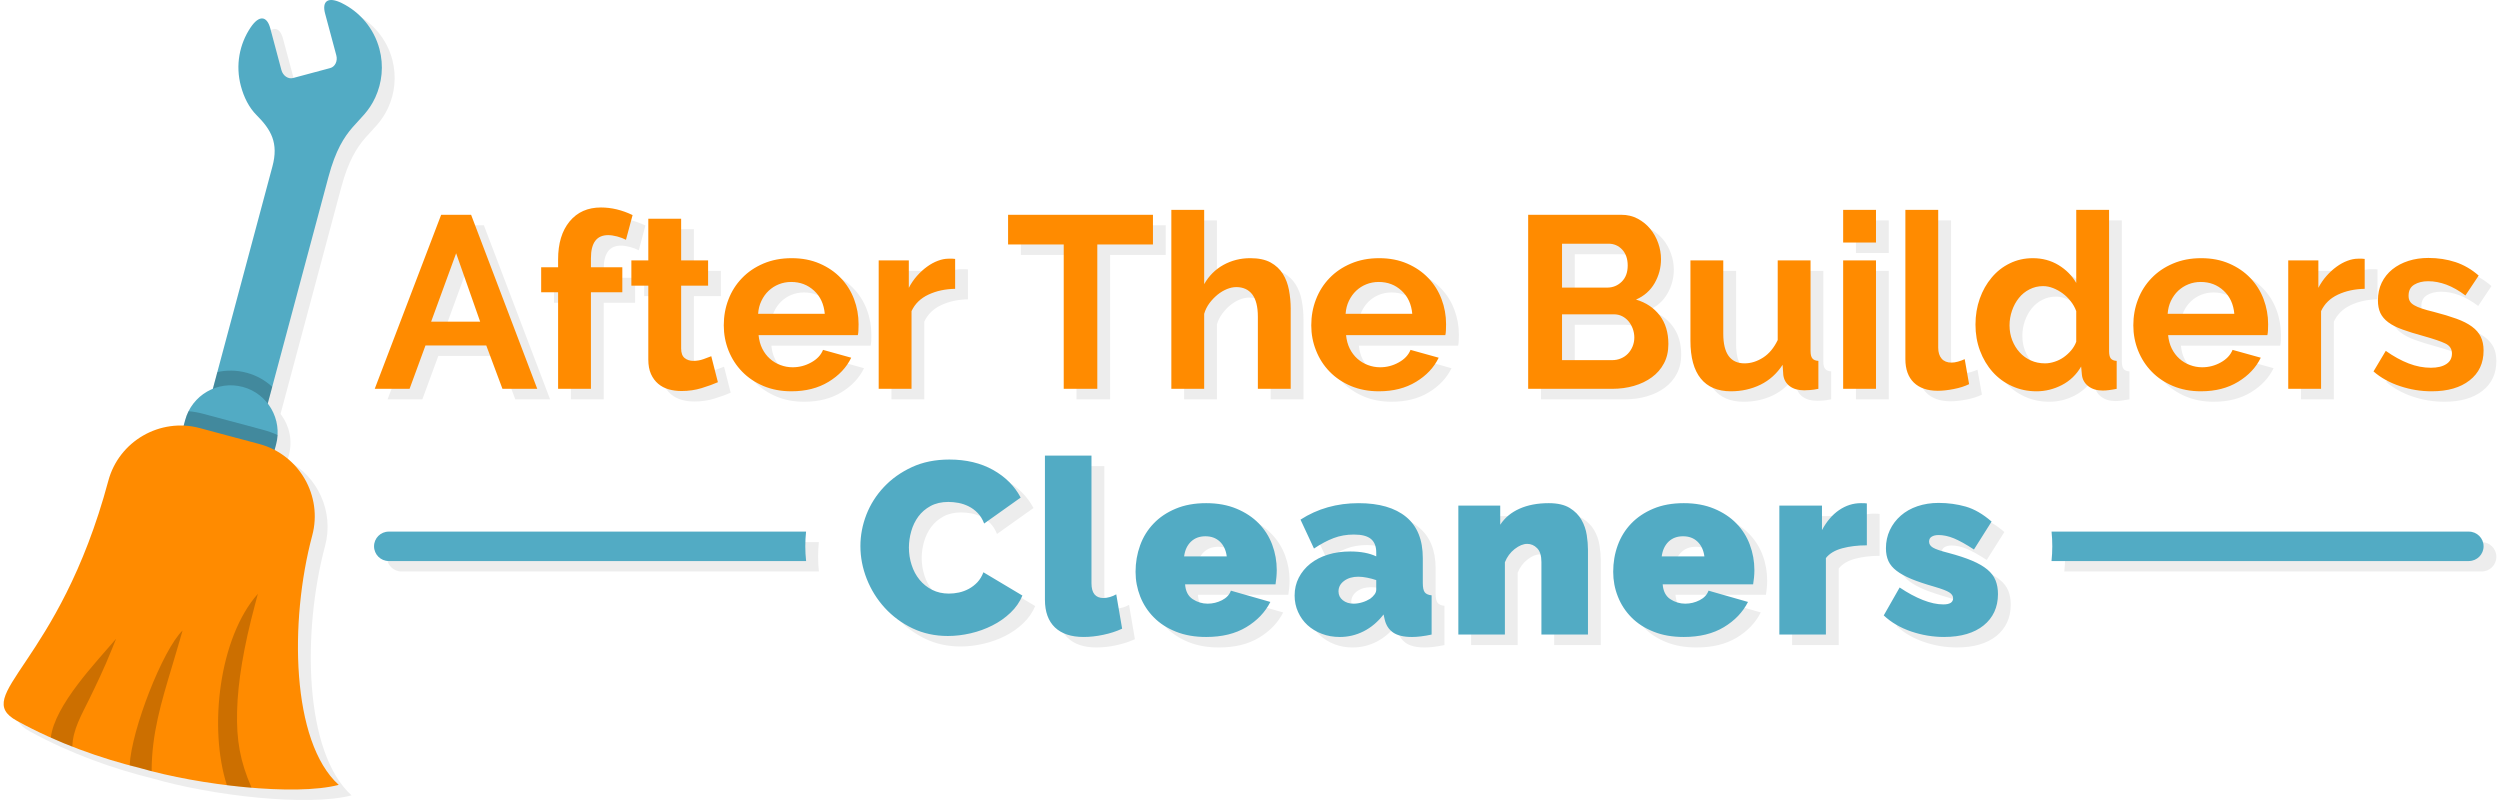
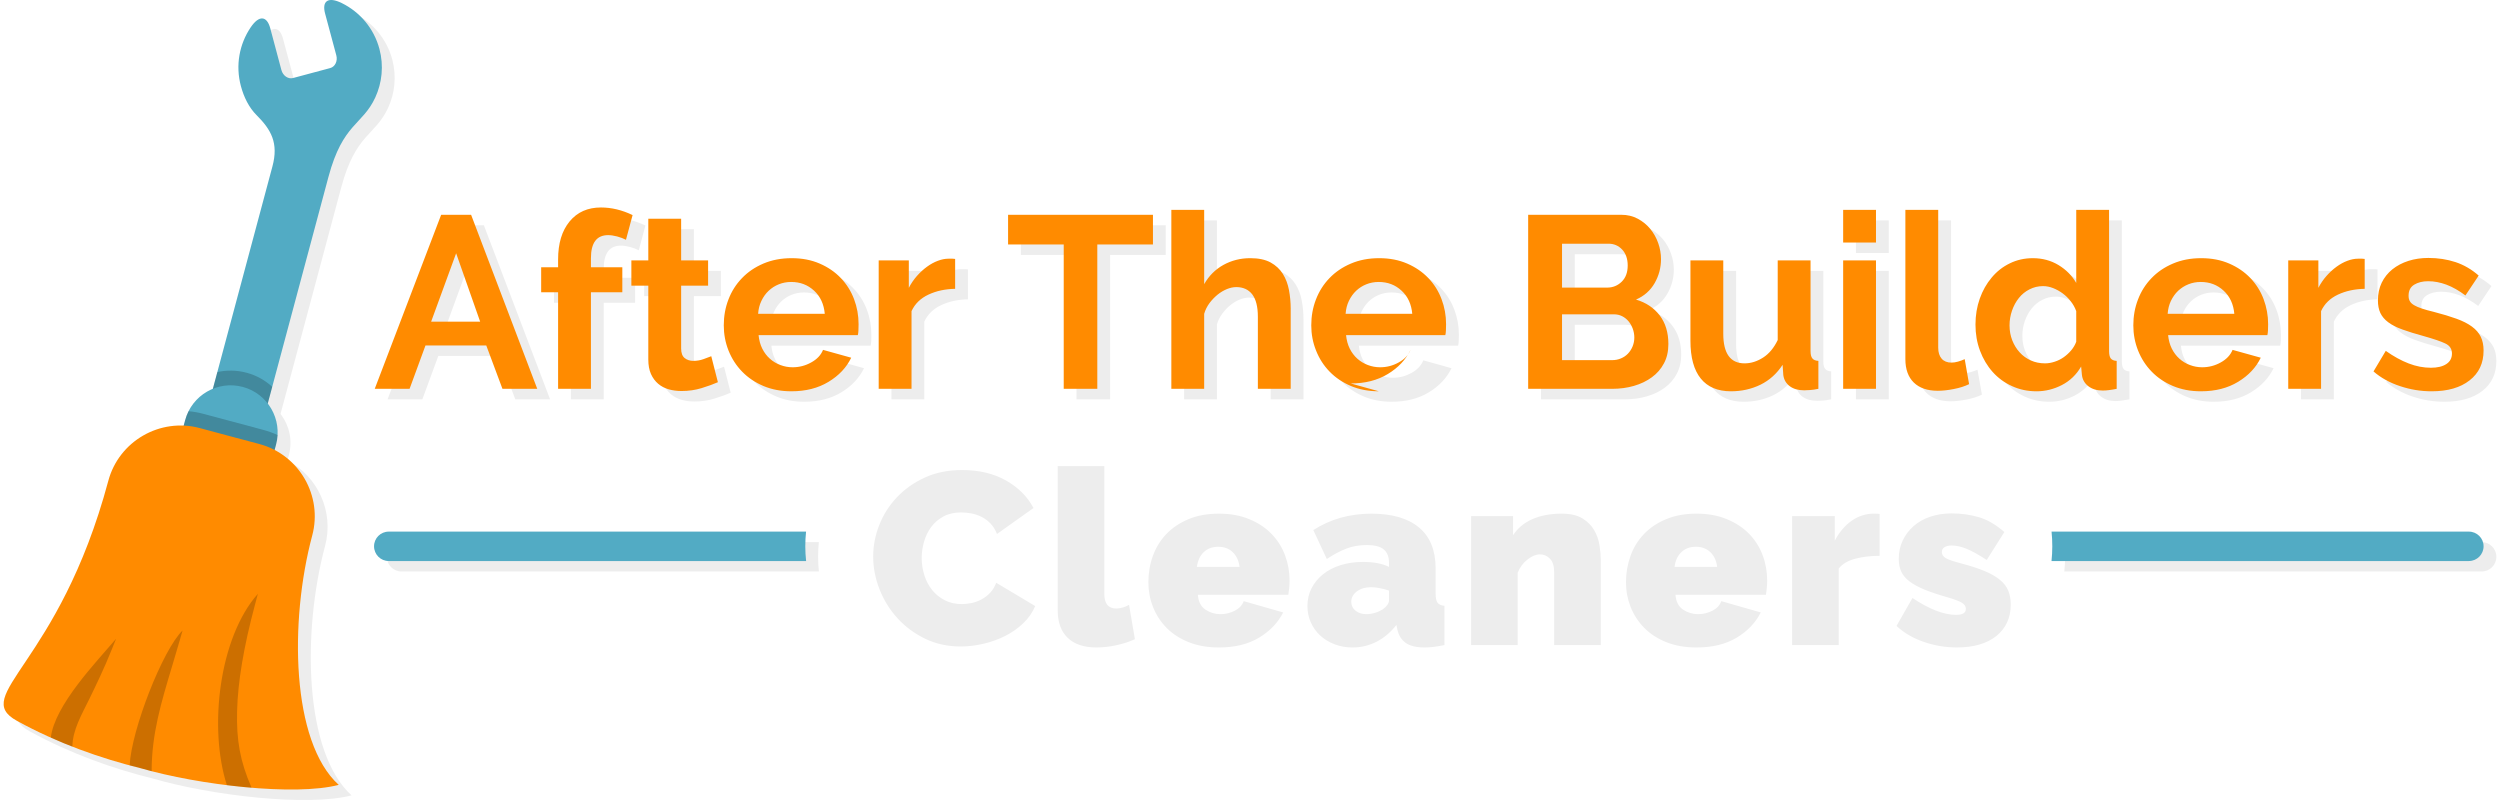
<svg xmlns="http://www.w3.org/2000/svg" xml:space="preserve" width="250px" height="80px" version="1.1" style="shape-rendering:geometricPrecision; text-rendering:geometricPrecision; image-rendering:optimizeQuality; fill-rule:evenodd; clip-rule:evenodd" viewBox="0 0 5344.1 1715.1">
  <defs>
    <style type="text/css">
   
    .fil4 {fill:#52ABC4}
    .fil6 {fill:#FF8B00}
    .fil2 {fill:#52ABC4;fill-rule:nonzero}
    .fil3 {fill:#52ABC4;fill-rule:nonzero}
    .fil1 {fill:#FF8B00;fill-rule:nonzero}
    .fil0 {fill:black;fill-rule:nonzero;fill-opacity:0.071}
    .fil5 {fill:black;fill-opacity:0.2}
   
  </style>
  </defs>
  <g id="menu-logo">
    <g id="_2531610787312">
      <path class="fil0" d="M965.5 483l64.1 0 141.9 373.1 -74.6 0 -34.7 -93 -130.3 0 -34.2 93 -74.6 0 142.4 -373.1zm-357.1 504.2c64.9,33.9 100.4,109.8 80.7,183.3 -49.1,183.4 -45.3,442.1 56.8,534.7 -93.9,24.5 -300.2,0.4 -424.8,-35.8 -85.3,-20.9 -178.2,-53.7 -265,-101.4 -101.1,-55.6 89.7,-119 195.7,-514.6 19.7,-73.6 88.4,-121.6 161.6,-118.5l3.1 -11.5c8.5,-31.8 31.2,-55.9 59.5,-67.4l127.7 -476.9c13.5,-50.1 -2.7,-78.5 -33.9,-109.7 -16.5,-16.4 -27.3,-38.5 -33.8,-62.5 -11.9,-44.5 -3,-89.6 20.6,-125.1 18.8,-28.2 35.4,-24.8 42.3,1l24.1 89.8c3.2,12.2 14.4,20 24.9,17.2l79.8 -21.4c10.4,-2.8 16.2,-15.1 12.9,-27.3l-24 -89.8c-6.9,-25.9 5.7,-37.1 36.1,-22 38.2,18.9 68.4,53.5 80.4,98 9.6,36.1 5.6,72.7 -9,104.2 -27.6,59.7 -69.4,54.9 -100.3,170.1l-130.2 485.9c18.8,24.1 26.4,56.4 17.9,88.1l-3.1 11.6zm4704.2 238c17.4,0 31.5,-14.1 31.5,-31.5 0,-17.4 -14.1,-31.5 -31.5,-31.5l-894.7 0c2.2,21 2.2,42.1 -0.1,63l894.8 0zm-4459.5 0c-17.5,0 -31.6,-14.1 -31.6,-31.5 0,-17.4 14.1,-31.5 31.6,-31.5l894.6 0c-2.1,21 -2.1,42.1 0.1,63l-894.7 0zm1011.1 -32c0,-22.8 4.3,-45.2 12.9,-67.3 8.6,-22 21.1,-41.8 37.6,-59.4 16.4,-17.5 36.4,-31.7 59.8,-42.5 23.5,-10.9 50.3,-16.3 80.4,-16.3 36.1,0 67.4,7.4 93.8,22.3 26.5,14.9 46.2,34.6 59.2,59.1l-78.3 55.7c-3.5,-9.1 -8.2,-16.6 -14,-22.6 -5.7,-5.9 -12.1,-10.6 -19.1,-14.1 -7,-3.5 -14.3,-6 -21.9,-7.4 -7.5,-1.4 -14.7,-2.1 -21.8,-2.1 -14.7,0 -27.4,2.9 -38,8.7 -10.7,5.8 -19.5,13.3 -26.3,22.6 -6.9,9.3 -11.9,19.8 -15.3,31.5 -3.3,11.7 -5,23.4 -5,34.9 0,13 2,25.4 5.8,37.3 3.9,12 9.5,22.5 16.8,31.6 7.4,9.1 16.4,16.3 27.1,21.8 10.7,5.4 22.7,8.1 36,8.1 7,0 14.2,-0.8 21.5,-2.3 7.4,-1.6 14.5,-4.2 21.3,-7.9 6.8,-3.7 13,-8.4 18.4,-14.2 5.4,-5.8 9.7,-12.9 12.9,-21.3l83.5 49.9c-5.6,13.7 -14.1,25.9 -25.5,36.8 -11.3,10.9 -24.3,20 -38.8,27.3 -14.6,7.4 -30.2,13 -46.8,16.8 -16.6,3.9 -32.8,5.8 -48.6,5.8 -27.7,0 -53,-5.5 -75.9,-16.5 -23,-11.1 -42.8,-25.7 -59.4,-43.9 -16.7,-18.2 -29.5,-38.9 -38.6,-62 -9.1,-23.1 -13.7,-46.6 -13.7,-70.4zm395.6 -193.9l99.9 0 0 273.8c0,21 8.5,31.5 25.7,31.5 4.2,0 8.8,-0.7 13.7,-2.1 4.9,-1.4 9.4,-3.3 13.6,-5.8l12.6 73.6c-11.9,5.6 -25.3,9.9 -40.2,13.1 -14.8,3.2 -28.9,4.7 -42.3,4.7 -26.6,0 -47.1,-6.8 -61.4,-20.5 -14.4,-13.6 -21.6,-33.4 -21.6,-59.3l0 -309zm345.7 388.8c-24.2,0 -45.7,-3.7 -64.6,-11.3 -18.9,-7.5 -34.8,-17.7 -47.6,-30.7 -12.8,-13 -22.5,-27.9 -29.1,-44.7 -6.7,-16.8 -10,-34.5 -10,-53 0,-20 3.2,-38.9 9.7,-56.8 6.5,-17.9 16.1,-33.4 28.9,-46.8 12.8,-13.3 28.6,-23.9 47.3,-31.7 18.7,-7.9 40.5,-11.9 65.4,-11.9 24.5,0 46.3,4 65.2,11.9 18.9,7.8 34.7,18.3 47.5,31.5 12.8,13.1 22.4,28.4 28.9,45.7 6.5,17.3 9.8,35.5 9.8,54.4 0,5.2 -0.3,10.6 -0.8,16 -0.6,5.4 -1.2,10.3 -1.9,14.5l-193.9 0c1.1,14.7 6.5,25.3 16.3,31.8 9.8,6.4 20.5,9.7 32.1,9.7 10.8,0 21.1,-2.5 30.7,-7.4 9.6,-4.9 16,-11.7 19.2,-20.5l84.6 24.2c-11.2,22.1 -28.5,40.1 -51.8,54.1 -23.3,14 -51.9,21 -85.9,21zm44.2 -172.8c-1.8,-13.4 -6.7,-23.9 -14.8,-31.6 -8,-7.7 -18.3,-11.5 -31,-11.5 -12.6,0 -22.9,3.8 -31,11.5 -8,7.7 -12.9,18.2 -14.7,31.6l91.5 0zm242.1 172.8c-13.6,0 -26.4,-2.2 -38.3,-6.8 -11.9,-4.6 -22.2,-10.8 -30.8,-18.7 -8.5,-7.8 -15.3,-17.2 -20.2,-28.1 -4.9,-10.8 -7.3,-22.6 -7.3,-35.2 0,-14 2.9,-26.8 8.9,-38.3 5.9,-11.6 14.2,-21.6 24.7,-30 10.5,-8.4 23,-14.9 37.5,-19.4 14.6,-4.6 30.6,-6.9 48.1,-6.9 22.5,0 41,3.5 55.7,10.6l0 -8.4c0,-13 -3.7,-22.6 -11.3,-29 -7.5,-6.3 -19.7,-9.4 -36.5,-9.4 -15.7,0 -30.3,2.5 -43.6,7.6 -13.3,5.1 -27.3,12.5 -42,22.3l-28.9 -62c36.4,-23.4 77.9,-35.2 124.5,-35.2 44.1,0 78.1,9.8 101.9,29.5 23.8,19.6 35.8,49 35.8,88.2l0 53.6c0,9.5 1.4,16.1 4.2,19.7 2.8,3.7 7.7,5.9 14.7,6.6l0 84.1c-8.1,1.7 -15.7,3 -22.9,3.9 -7.2,0.9 -13.6,1.3 -19.2,1.3 -17.8,0 -31.4,-3.2 -40.7,-9.7 -9.3,-6.5 -15.3,-16 -18.1,-28.6l-2.1 -10c-12.3,15.7 -26.5,27.8 -42.6,36 -16.1,8.2 -33.2,12.3 -51.5,12.3zm30 -71.4c5.9,0 12.1,-1 18.4,-2.9 6.3,-1.9 11.9,-4.5 16.8,-7.6 3.8,-2.8 7,-5.9 9.4,-9.2 2.5,-3.4 3.7,-6.8 3.7,-10.3l0 -20.5c-5.9,-2.1 -12.4,-3.8 -19.4,-5.2 -7,-1.4 -13.3,-2.1 -18.9,-2.1 -12.3,0 -22.4,2.9 -30.5,8.9 -8.1,6 -12.1,13.5 -12.1,22.6 0,7.7 3.1,14 9.2,18.9 6.1,4.9 13.9,7.4 23.4,7.4zm502.3 66.2l-99.9 0 0 -155.6c0,-13.6 -3,-23.5 -9.2,-29.6 -6.1,-6.2 -13.2,-9.2 -21.2,-9.2 -8.4,0 -17.4,3.6 -26.8,11 -9.5,7.4 -16.5,16.8 -21.1,28.4l0 155 -99.8 0 0 -276.4 89.9 0 0 41c9.8,-15.1 23.5,-26.6 41.2,-34.4 17.7,-7.9 38.6,-11.9 62.8,-11.9 18.9,0 33.9,3.4 44.9,10.3 11.1,6.8 19.5,15.3 25.2,25.5 5.8,10.1 9.6,21 11.3,32.5 1.8,11.6 2.7,22.1 2.7,31.6l0 181.8zm205.4 5.2c-24.2,0 -45.7,-3.7 -64.7,-11.3 -18.9,-7.5 -34.7,-17.7 -47.5,-30.7 -12.8,-13 -22.5,-27.9 -29.2,-44.7 -6.6,-16.8 -10,-34.5 -10,-53 0,-20 3.3,-38.9 9.8,-56.8 6.4,-17.9 16.1,-33.4 28.9,-46.8 12.7,-13.3 28.5,-23.9 47.3,-31.7 18.7,-7.9 40.5,-11.9 65.4,-11.9 24.5,0 46.2,4 65.1,11.9 18.9,7.8 34.8,18.3 47.6,31.5 12.8,13.1 22.4,28.4 28.9,45.7 6.5,17.3 9.7,35.5 9.7,54.4 0,5.2 -0.3,10.6 -0.8,16 -0.5,5.4 -1.1,10.3 -1.8,14.5l-193.9 0c1,14.7 6.5,25.3 16.3,31.8 9.8,6.4 20.5,9.7 32,9.7 10.9,0 21.1,-2.5 30.8,-7.4 9.6,-4.9 16,-11.7 19.1,-20.5l84.6 24.2c-11.2,22.1 -28.4,40.1 -51.7,54.1 -23.3,14 -52,21 -85.9,21zm44.1 -172.8c-1.7,-13.4 -6.7,-23.9 -14.7,-31.6 -8.1,-7.7 -18.4,-11.5 -31,-11.5 -12.6,0 -23,3.8 -31,11.5 -8.1,7.7 -13,18.2 -14.7,31.6l91.4 0zm348.3 -23.7c-19.2,0 -36.8,2.1 -52.5,6.3 -15.8,4.2 -27.5,11.2 -35.2,21l0 164 -99.9 0 0 -276.4 91.5 0 0 52.5c9.8,-18.5 22,-32.8 36.5,-42.8 14.5,-10 30.2,-15 47,-15 6.7,0 10.9,0.2 12.6,0.6l0 89.8zm166 196.5c-24.2,0 -47.8,-3.9 -70.9,-11.8 -23.1,-7.9 -42.8,-19.3 -58.9,-34.4l34.2 -59.9c17.1,11.5 33.7,20.5 49.6,26.8 16,6.3 30.6,9.4 43.9,9.4 14,0 21,-4.3 21,-13.1 0,-4.9 -2.7,-9.1 -8.1,-12.6 -5.4,-3.5 -16,-7.5 -31.8,-12.1 -19.6,-5.6 -36,-11.1 -49.1,-16.5 -13.2,-5.5 -23.9,-11.3 -32.1,-17.6 -8.2,-6.3 -14.1,-13.4 -17.6,-21.1 -3.5,-7.7 -5.2,-16.8 -5.2,-27.3 0,-14 2.8,-27 8.4,-38.9 5.6,-11.9 13.4,-22.2 23.3,-31 10,-8.7 21.9,-15.5 35.8,-20.2 13.8,-4.7 29,-7.1 45.4,-7.1 20.3,0 39.7,2.6 58.1,7.9 18.4,5.2 36.9,15.9 55.4,32l-37.8 59.9c-17.2,-11.2 -31.5,-19.1 -43.1,-23.9 -11.5,-4.7 -22.4,-7.1 -32.6,-7.1 -5.9,0 -10.8,1.2 -14.7,3.5 -3.8,2.2 -5.8,5.8 -5.8,10.7 0,5.3 2.8,9.6 8.4,12.9 5.7,3.3 16.7,7.1 33.2,11.3 19.9,5.3 36.7,10.8 50.4,16.5 13.7,5.8 24.6,12.1 32.8,19 8.3,6.8 14.1,14.5 17.6,23.1 3.5,8.6 5.3,18.5 5.3,29.7 0,14.3 -2.6,27.1 -7.9,38.3 -5.2,11.2 -12.9,20.9 -22.8,28.9 -10,8.1 -22.1,14.2 -36.3,18.4 -14.2,4.2 -30.2,6.3 -48.1,6.3zm-3138.9 -676l-51.5 -146.6 -53.6 146.6 105.1 0zm167.1 144l0 -207 -36.2 0 0 -53.6 36.2 0 0 -16.8c0,-34.4 8.3,-61.5 24.7,-81.5 16.5,-20 38.9,-30 67.3,-30 22.4,0 45,5.5 67.8,16.3l-14.2 53.1c-5.3,-2.8 -11.5,-5.2 -18.7,-7.1 -7.2,-1.9 -13.7,-2.9 -19.7,-2.9 -24.5,0 -36.8,16.5 -36.8,49.4l0 19.5 67.3 0 0 53.6 -67.3 0 0 207 -70.4 0zm342.6 -14.2c-9.4,4.2 -21,8.4 -34.7,12.6 -13.6,4.2 -28,6.3 -43,6.3 -9.8,0 -19,-1.2 -27.6,-3.7 -8.6,-2.4 -16.1,-6.4 -22.6,-11.8 -6.5,-5.4 -11.7,-12.4 -15.5,-21 -3.9,-8.6 -5.8,-19 -5.8,-31.3l0 -158.1 -36.3 0 0 -54.2 36.3 0 0 -89.3 70.4 0 0 89.3 57.8 0 0 54.2 -57.8 0 0 134.5c0,9.8 2.5,16.7 7.6,20.7 5.1,4.1 11.3,6.1 18.7,6.1 7.3,0 14.5,-1.2 21.5,-3.7 7,-2.4 12.6,-4.5 16.8,-6.3l14.2 55.7zm157.7 19.4c-22.1,0 -42.1,-3.7 -59.9,-11.3 -17.9,-7.5 -33.1,-17.7 -45.8,-30.7 -12.6,-13 -22.3,-28 -29.1,-45.2 -6.8,-17.1 -10.3,-35.2 -10.3,-54.1 0,-19.6 3.4,-38.1 10,-55.4 6.7,-17.4 16.3,-32.6 28.9,-45.8 12.6,-13.1 28,-23.5 46,-31.2 18,-7.7 38.3,-11.6 60.7,-11.6 22.4,0 42.5,3.9 60.2,11.6 17.6,7.7 32.7,18 45.1,31 12.5,12.9 21.9,28 28.4,45.2 6.5,17.1 9.7,35 9.7,53.6 0,4.5 0,8.9 -0.2,13.1 -0.2,4.2 -0.6,7.7 -1.3,10.5l-212.8 0c1,10.9 3.6,20.5 7.8,28.9 4.2,8.4 9.7,15.6 16.3,21.6 6.7,5.9 14.2,10.5 22.6,13.6 8.4,3.2 17.2,4.8 26.3,4.8 14,0 27.2,-3.5 39.7,-10.3 12.4,-6.8 20.9,-15.9 25.5,-27.1l60.4 16.9c-10.2,21 -26.4,38.2 -48.6,51.7 -22.3,13.5 -48.8,20.2 -79.6,20.2zm71.4 -166c-1.7,-20.7 -9.3,-37.2 -22.8,-49.7 -13.5,-12.4 -29.9,-18.6 -49.2,-18.6 -9.4,0 -18.3,1.7 -26.5,5 -8.2,3.3 -15.5,8 -21.8,13.9 -6.3,6 -11.5,13.1 -15.5,21.6 -4,8.4 -6.4,17.6 -7.1,27.8l142.9 0zm279.6 -53.6c-21.4,0.4 -40.5,4.5 -57.3,12.4 -16.8,7.8 -28.9,19.7 -36.3,35.4l0 166.6 -70.4 0 0 -275.4 64.7 0 0 58.9c4.9,-9.5 10.6,-17.9 17.3,-25.5 6.7,-7.5 13.8,-14.1 21.5,-19.7 7.8,-5.6 15.6,-9.9 23.4,-12.9 7.9,-2.9 15.5,-4.4 22.9,-4.4 3.8,0 6.7,0 8.7,0 1.9,0 3.7,0.2 5.5,0.5l0 64.1zm424 -95.1l-119.3 0 0 309.5 -72 0 0 -309.5 -119.2 0 0 -63.6 310.5 0 0 63.6zm295.3 309.5l-70.4 0 0 -154.5c0,-21.7 -4,-37.7 -12.1,-48.1 -8,-10.3 -19.4,-15.5 -34.1,-15.5 -6.3,0 -13,1.4 -20,4.2 -7,2.8 -13.7,6.8 -20,11.9 -6.3,5 -12.1,11.1 -17.3,18.1 -5.3,7 -9.1,14.7 -11.6,23.1l0 160.8 -70.4 0 0 -383.6 70.4 0 0 159.2c10.2,-17.8 23.9,-31.6 41.3,-41.2 17.3,-9.7 36.5,-14.5 57.5,-14.5 17.9,0 32.4,3.1 43.6,9.2 11.2,6.1 20,14.3 26.3,24.5 6.3,10.1 10.7,21.7 13.1,34.6 2.5,13 3.7,26.3 3.7,40l0 171.8zm189.2 5.2c-22.1,0 -42.1,-3.7 -59.9,-11.3 -17.9,-7.5 -33.1,-17.7 -45.7,-30.7 -12.6,-13 -22.4,-28 -29.2,-45.2 -6.8,-17.1 -10.2,-35.2 -10.2,-54.1 0,-19.6 3.3,-38.1 9.9,-55.4 6.7,-17.4 16.3,-32.6 28.9,-45.8 12.6,-13.1 28,-23.5 46,-31.2 18.1,-7.7 38.3,-11.6 60.7,-11.6 22.4,0 42.5,3.9 60.2,11.6 17.7,7.7 32.7,18 45.2,31 12.4,12.9 21.9,28 28.3,45.2 6.5,17.1 9.8,35 9.8,53.6 0,4.5 -0.1,8.9 -0.3,13.1 -0.2,4.2 -0.6,7.7 -1.3,10.5l-212.8 0c1,10.9 3.7,20.5 7.8,28.9 4.3,8.4 9.7,15.6 16.3,21.6 6.7,5.9 14.2,10.5 22.6,13.6 8.4,3.2 17.2,4.8 26.3,4.8 14,0 27.3,-3.5 39.7,-10.3 12.4,-6.8 20.9,-15.9 25.5,-27.1l60.4 16.9c-10.2,21 -26.4,38.2 -48.6,51.7 -22.2,13.5 -48.8,20.2 -79.6,20.2zm71.4 -166c-1.7,-20.7 -9.3,-37.2 -22.8,-49.7 -13.5,-12.4 -29.9,-18.6 -49.1,-18.6 -9.5,0 -18.3,1.7 -26.6,5 -8.2,3.3 -15.5,8 -21.8,13.9 -6.3,6 -11.5,13.1 -15.5,21.6 -4,8.4 -6.4,17.6 -7.1,27.8l142.9 0zm549.2 64.6c0,15.8 -3.2,29.6 -9.5,41.5 -6.3,12 -15,21.9 -26,30 -11.1,8.1 -23.8,14.2 -38.4,18.4 -14.5,4.2 -30,6.3 -46.5,6.3l-180.2 0 0 -373.1 199.7 0c12.9,0 24.7,2.8 35.2,8.4 10.5,5.6 19.4,12.9 26.8,21.8 7.3,9 13,19.1 17,30.5 4.1,11.4 6.1,22.9 6.1,34.4 0,18.2 -4.6,35.3 -13.7,51.3 -9.1,15.9 -22.4,27.7 -39.9,35.4 21.4,6.3 38.3,17.6 50.7,33.9 12.4,16.3 18.7,36.7 18.7,61.2zm-73.1 -13.6c0,-6.7 -1.1,-13.1 -3.4,-19.2 -2.3,-6.1 -5.4,-11.5 -9.2,-16 -3.9,-4.6 -8.4,-8.2 -13.7,-10.8 -5.2,-2.6 -11,-3.9 -17.3,-3.9l-111.4 0 0 98.2 107.7 0c6.7,0 12.9,-1.2 18.7,-3.7 5.8,-2.4 10.7,-5.8 14.9,-10.2 4.3,-4.4 7.6,-9.6 10,-15.5 2.5,-6 3.7,-12.3 3.7,-18.9zm-155 -201.3l0 94.1 96.7 0c12.2,0 22.7,-4.2 31.3,-12.6 8.5,-8.4 12.8,-20 12.8,-34.7 0,-14.4 -3.9,-25.8 -11.8,-34.2 -7.9,-8.4 -17.6,-12.6 -29.2,-12.6l-99.8 0zm362 316.3c-28.3,0 -49.9,-9.1 -64.6,-27.3 -14.7,-18.2 -22.1,-45.2 -22.1,-80.9l0 -172.4 70.5 0 0 157.2c0,42.3 15.2,63.5 45.7,63.5 13.6,0 26.9,-4.1 39.6,-12.3 12.8,-8.2 23.2,-20.8 31.3,-37.6l0 -170.8 70.4 0 0 194.5c0,7.3 1.3,12.6 4,15.7 2.6,3.2 6.9,4.9 12.8,5.3l0 59.9c-7,1.4 -12.8,2.3 -17.6,2.6 -4.7,0.4 -9,0.5 -12.8,0.5 -12.7,0 -22.9,-2.9 -30.8,-8.6 -7.9,-5.8 -12.5,-13.8 -13.9,-23.9l-1.6 -22.1c-12.2,18.9 -28,33.1 -47.3,42.6 -19.2,9.4 -40.4,14.1 -63.6,14.1zm240.7 -5.2l0 -275.4 70.4 0 0 275.4 -70.4 0zm0 -313.7l0 -69.9 70.4 0 0 69.9 -70.4 0zm133.5 -69.9l70.4 0 0 295.3c0,10.2 2.4,18.1 7.3,23.7 4.9,5.6 11.9,8.4 21,8.4 4.3,0 8.9,-0.7 14,-2.1 5.1,-1.4 9.9,-3.2 14.4,-5.3l9.5 53.6c-9.5,4.6 -20.5,8.1 -33.1,10.5 -12.6,2.5 -24,3.7 -34.2,3.7 -22,0 -39.1,-5.9 -51.2,-17.6 -12.1,-11.7 -18.1,-28.5 -18.1,-50.2l0 -320zm281.1 388.8c-18.9,0 -36.5,-3.6 -52.6,-11 -16.1,-7.3 -29.9,-17.5 -41.5,-30.5 -11.5,-12.9 -20.6,-28.1 -27,-45.4 -6.5,-17.4 -9.8,-36 -9.8,-56 0,-19.9 3.1,-38.5 9.2,-55.7 6.2,-17.1 14.7,-32.2 25.5,-45.2 10.9,-12.9 23.8,-23.1 38.9,-30.4 15.1,-7.4 31.5,-11.1 49.4,-11.1 20.3,0 38.6,4.9 54.9,14.7 16.3,9.8 29,22.6 38.1,38.4l0 -156.6 70.4 0 0 302.7c0,7.3 1.2,12.6 3.7,15.7 2.4,3.2 6.6,4.9 12.6,5.3l0 59.9c-12.3,2.4 -22.2,3.7 -29.9,3.7 -12.7,0 -23,-3.2 -31,-9.5 -8.1,-6.3 -12.7,-14.5 -13.7,-24.7l-1.6 -17.3c-10.1,17.5 -23.9,30.7 -41.2,39.7 -17.4,8.9 -35.5,13.3 -54.4,13.3zm18.4 -59.9c6.6,0 13.5,-1.1 20.5,-3.4 7,-2.3 13.5,-5.5 19.4,-9.7 6,-4.2 11.3,-9.1 16,-14.7 4.8,-5.6 8.3,-11.7 10.8,-18.4l0 -65.7c-2.8,-7.7 -6.7,-14.8 -11.8,-21.3 -5.1,-6.4 -10.9,-12 -17.4,-16.8 -6.4,-4.7 -13.3,-8.5 -20.5,-11.3 -7.1,-2.8 -14.2,-4.2 -21.2,-4.2 -10.5,0 -20.3,2.3 -29.2,6.9 -8.9,4.5 -16.6,10.7 -22.9,18.6 -6.3,7.9 -11.2,16.9 -14.7,27.1 -3.5,10.1 -5.2,20.6 -5.2,31.5 0,11.6 1.9,22.2 5.8,32.1 3.8,9.8 9.1,18.3 15.7,25.7 6.7,7.4 14.6,13.1 23.9,17.3 9.3,4.2 19.6,6.3 30.8,6.3zm334.2 59.9c-22.1,0 -42.1,-3.7 -59.9,-11.3 -17.9,-7.5 -33.1,-17.7 -45.8,-30.7 -12.6,-13 -22.3,-28 -29.1,-45.2 -6.8,-17.1 -10.3,-35.2 -10.3,-54.1 0,-19.6 3.4,-38.1 10,-55.4 6.7,-17.4 16.3,-32.6 28.9,-45.8 12.6,-13.1 27.9,-23.5 46,-31.2 18,-7.7 38.3,-11.6 60.7,-11.6 22.4,0 42.5,3.9 60.2,11.6 17.6,7.7 32.7,18 45.1,31 12.5,12.9 21.9,28 28.4,45.2 6.5,17.1 9.7,35 9.7,53.6 0,4.5 -0.1,8.9 -0.2,13.1 -0.2,4.2 -0.6,7.7 -1.3,10.5l-212.9 0c1.1,10.9 3.7,20.5 7.9,28.9 4.2,8.4 9.7,15.6 16.3,21.6 6.7,5.9 14.2,10.5 22.6,13.6 8.4,3.2 17.2,4.8 26.3,4.8 14,0 27.2,-3.5 39.7,-10.3 12.4,-6.8 20.9,-15.9 25.4,-27.1l60.5 16.9c-10.2,21 -26.4,38.2 -48.6,51.7 -22.3,13.5 -48.8,20.2 -79.6,20.2zm71.4 -166c-1.7,-20.7 -9.3,-37.2 -22.8,-49.7 -13.5,-12.4 -29.9,-18.6 -49.2,-18.6 -9.4,0 -18.3,1.7 -26.5,5 -8.2,3.3 -15.5,8 -21.8,13.9 -6.3,6 -11.5,13.1 -15.5,21.6 -4,8.4 -6.4,17.6 -7.1,27.8l142.9 0zm279.6 -53.6c-21.4,0.4 -40.5,4.5 -57.3,12.4 -16.8,7.8 -28.9,19.7 -36.3,35.4l0 166.6 -70.4 0 0 -275.4 64.7 0 0 58.9c4.9,-9.5 10.6,-17.9 17.3,-25.5 6.6,-7.5 13.8,-14.1 21.5,-19.7 7.7,-5.6 15.5,-9.9 23.4,-12.9 7.9,-2.9 15.5,-4.4 22.9,-4.4 3.8,0 6.7,0 8.6,0 2,0 3.8,0.2 5.6,0.5l0 64.1zm143.4 219.6c-23.1,0 -45.7,-3.6 -67.8,-11 -22,-7.3 -41,-17.9 -56.7,-31.5l26.3 -44.2c16.8,12 33.1,21 49.1,27.1 15.9,6.1 31.8,9.2 47.5,9.2 14.1,0 25.1,-2.6 33.1,-7.9 8.1,-5.2 12.1,-12.8 12.1,-22.6 0,-9.8 -4.7,-17 -14.2,-21.5 -9.4,-4.6 -24.8,-9.8 -46.2,-15.8 -17.9,-4.9 -33.1,-9.6 -45.7,-14.2 -12.6,-4.5 -22.8,-9.7 -30.5,-15.5 -7.7,-5.7 -13.3,-12.4 -16.8,-19.9 -3.5,-7.6 -5.3,-16.6 -5.3,-27.1 0,-14 2.8,-26.6 8.2,-37.8 5.4,-11.2 13,-20.8 22.8,-28.7 9.8,-7.9 21.3,-13.9 34.5,-18.1 13.1,-4.2 27.4,-6.3 42.8,-6.3 20.7,0 40,3 58,8.9 18.1,6 34.6,15.6 49.7,28.9l-28.4 42.6c-14,-10.5 -27.6,-18.2 -40.7,-23.1 -13.1,-4.9 -26.2,-7.4 -39.1,-7.4 -12,0 -21.9,2.5 -30,7.4 -8.1,4.9 -12.1,12.8 -12.1,23.6 0,4.9 1,9 2.9,12.1 1.9,3.2 5,6 9.2,8.4 4.2,2.5 9.7,4.8 16.6,7.1 6.8,2.3 15.3,4.6 25.4,7.1 19,4.9 35.2,9.8 48.6,14.7 13.5,4.9 24.6,10.5 33.2,16.8 8.5,6.3 14.8,13.6 18.9,21.8 4,8.3 6,18.2 6,29.7 0,27 -10,48.3 -29.9,63.9 -20,15.6 -47.2,23.3 -81.5,23.3z" />
-       <path class="fil1" d="M938 460.5l64.2 0 141.8 373.1 -74.6 0 -34.7 -93 -130.3 0 -34.1 93 -74.7 0 142.4 -373.1zm83.6 229.1l-51.5 -146.6 -53.6 146.6 105.1 0zm167.1 144l0 -207 -36.3 0 0 -53.6 36.3 0 0 -16.8c0,-34.4 8.2,-61.5 24.7,-81.5 16.5,-20 38.9,-29.9 67.2,-29.9 22.5,0 45.1,5.4 67.8,16.3l-14.2 53c-5.2,-2.8 -11.4,-5.1 -18.6,-7.1 -7.2,-1.9 -13.8,-2.9 -19.7,-2.9 -24.5,0 -36.8,16.5 -36.8,49.4l0 19.5 67.3 0 0 53.6 -67.3 0 0 207 -70.4 0zm342.6 -14.2c-9.5,4.2 -21,8.4 -34.7,12.6 -13.7,4.2 -28,6.3 -43.1,6.3 -9.8,0 -19,-1.2 -27.6,-3.6 -8.6,-2.5 -16.1,-6.4 -22.6,-11.9 -6.4,-5.4 -11.6,-12.4 -15.5,-21 -3.8,-8.6 -5.7,-19 -5.7,-31.2l0 -158.2 -36.3 0 0 -54.1 36.3 0 0 -89.4 70.4 0 0 89.4 57.8 0 0 54.1 -57.8 0 0 134.5c0,9.8 2.5,16.7 7.6,20.8 5.1,4 11.3,6 18.6,6 7.4,0 14.6,-1.2 21.6,-3.7 7,-2.4 12.6,-4.5 16.8,-6.3l14.2 55.7zm157.6 19.5c-22.1,0 -42,-3.8 -59.9,-11.3 -17.8,-7.6 -33.1,-17.8 -45.7,-30.8 -12.6,-12.9 -22.3,-28 -29.2,-45.2 -6.8,-17.1 -10.2,-35.2 -10.2,-54.1 0,-19.6 3.3,-38.1 10,-55.4 6.6,-17.4 16.3,-32.6 28.9,-45.7 12.6,-13.2 27.9,-23.6 45.9,-31.3 18.1,-7.7 38.3,-11.6 60.7,-11.6 22.5,0 42.5,3.9 60.2,11.6 17.7,7.7 32.8,18 45.2,31 12.4,13 21.9,28 28.4,45.2 6.5,17.2 9.7,35 9.7,53.6 0,4.5 -0.1,8.9 -0.3,13.1 -0.1,4.2 -0.6,7.7 -1.3,10.5l-212.8 0c1.1,10.9 3.7,20.5 7.9,28.9 4.2,8.4 9.6,15.6 16.3,21.6 6.6,5.9 14.2,10.5 22.6,13.6 8.4,3.2 17.1,4.8 26.2,4.8 14.1,0 27.3,-3.4 39.7,-10.3 12.5,-6.8 21,-15.8 25.5,-27l60.4 16.8c-10.1,21 -26.3,38.2 -48.6,51.7 -22.2,13.5 -48.8,20.3 -79.6,20.3zm71.5 -166.1c-1.8,-20.6 -9.4,-37.2 -22.9,-49.6 -13.5,-12.5 -29.8,-18.7 -49.1,-18.7 -9.5,0 -18.3,1.7 -26.5,5 -8.3,3.3 -15.5,8 -21.8,13.9 -6.4,6 -11.5,13.2 -15.5,21.6 -4.1,8.4 -6.4,17.7 -7.1,27.8l142.9 0zm279.5 -53.6c-21.3,0.4 -40.4,4.5 -57.2,12.4 -16.9,7.9 -29,19.7 -36.3,35.4l0 166.6 -70.4 0 0 -275.3 64.6 0 0 58.8c4.9,-9.4 10.7,-17.9 17.4,-25.5 6.6,-7.5 13.8,-14.1 21.5,-19.7 7.7,-5.6 15.5,-9.9 23.4,-12.8 7.9,-3 15.5,-4.5 22.8,-4.5 3.9,0 6.8,0 8.7,0 1.9,0 3.8,0.2 5.5,0.5l0 64.1zm424.1 -95.1l-119.3 0 0 309.5 -72 0 0 -309.5 -119.3 0 0 -63.6 310.6 0 0 63.6zm295.3 309.5l-70.4 0 0 -154.5c0,-21.7 -4.1,-37.7 -12.1,-48.1 -8.1,-10.3 -19.5,-15.5 -34.2,-15.5 -6.3,0 -12.9,1.4 -19.9,4.2 -7,2.9 -13.7,6.8 -20,11.9 -6.3,5.1 -12.1,11.1 -17.4,18.1 -5.2,7 -9.1,14.7 -11.5,23.1l0 160.8 -70.4 0 0 -383.6 70.4 0 0 159.2c10.1,-17.8 23.9,-31.6 41.2,-41.2 17.4,-9.6 36.6,-14.5 57.6,-14.5 17.8,0 32.4,3.1 43.6,9.2 11.2,6.2 19.9,14.3 26.3,24.5 6.3,10.1 10.6,21.7 13.1,34.6 2.4,13 3.7,26.3 3.7,40l0 171.8zm189.1 5.3c-22,0 -42,-3.8 -59.9,-11.3 -17.8,-7.6 -33.1,-17.8 -45.7,-30.8 -12.6,-12.9 -22.3,-28 -29.1,-45.2 -6.9,-17.1 -10.3,-35.2 -10.3,-54.1 0,-19.6 3.3,-38.1 10,-55.4 6.7,-17.4 16.3,-32.6 28.9,-45.7 12.6,-13.2 27.9,-23.6 46,-31.3 18,-7.7 38.2,-11.6 60.7,-11.6 22.4,0 42.4,3.9 60.1,11.6 17.7,7.7 32.8,18 45.2,31 12.5,13 21.9,28 28.4,45.2 6.5,17.2 9.7,35 9.7,53.6 0,4.5 -0.1,8.9 -0.3,13.1 -0.1,4.2 -0.6,7.7 -1.3,10.5l-212.8 0c1.1,10.9 3.7,20.5 7.9,28.9 4.2,8.4 9.6,15.6 16.3,21.6 6.7,5.9 14.2,10.5 22.6,13.6 8.4,3.2 17.2,4.8 26.3,4.8 14,0 27.2,-3.4 39.6,-10.3 12.5,-6.8 21,-15.8 25.5,-27l60.4 16.8c-10.1,21 -26.3,38.2 -48.6,51.7 -22.2,13.5 -48.7,20.3 -79.6,20.3zm71.5 -166.1c-1.8,-20.6 -9.4,-37.2 -22.9,-49.6 -13.4,-12.5 -29.8,-18.7 -49.1,-18.7 -9.4,0 -18.3,1.7 -26.5,5 -8.3,3.3 -15.5,8 -21.8,13.9 -6.3,6 -11.5,13.2 -15.5,21.6 -4.1,8.4 -6.4,17.7 -7.1,27.8l142.9 0zm549.1 64.6c0,15.8 -3.1,29.7 -9.5,41.6 -6.3,11.9 -14.9,21.9 -26,29.9 -11,8.1 -23.8,14.2 -38.3,18.4 -14.6,4.2 -30.1,6.3 -46.5,6.3l-180.3 0 0 -373.1 199.7 0c13,0 24.7,2.8 35.2,8.4 10.5,5.6 19.5,12.9 26.8,21.8 7.4,9 13.1,19.1 17.1,30.5 4,11.4 6,22.9 6,34.4 0,18.3 -4.5,35.3 -13.6,51.3 -9.1,15.9 -22.4,27.7 -40,35.4 21.4,6.3 38.3,17.6 50.8,33.9 12.4,16.3 18.6,36.7 18.6,61.2zm-73 -13.6c0,-6.7 -1.2,-13.1 -3.4,-19.2 -2.3,-6.1 -5.4,-11.5 -9.2,-16 -3.9,-4.6 -8.5,-8.2 -13.7,-10.8 -5.3,-2.6 -11,-3.9 -17.3,-3.9l-111.4 0 0 98.2 107.7 0c6.6,0 12.8,-1.2 18.6,-3.7 5.8,-2.4 10.8,-5.8 15,-10.2 4.2,-4.4 7.5,-9.5 10,-15.5 2.4,-6 3.7,-12.3 3.7,-18.9zm-155 -201.3l0 94.1 96.6 0c12.3,0 22.7,-4.2 31.3,-12.6 8.6,-8.4 12.9,-20 12.9,-34.7 0,-14.4 -4,-25.7 -11.8,-34.2 -7.9,-8.4 -17.6,-12.6 -29.2,-12.6l-99.8 0zm362 316.4c-28.4,0 -49.9,-9.2 -64.6,-27.4 -14.7,-18.2 -22.1,-45.1 -22.1,-80.9l0 -172.3 70.4 0 0 157.1c0,42.4 15.2,63.6 45.7,63.6 13.7,0 26.9,-4.2 39.7,-12.4 12.8,-8.2 23.2,-20.7 31.3,-37.6l0 -170.7 70.4 0 0 194.4c0,7.3 1.3,12.6 3.9,15.7 2.6,3.2 6.9,5 12.9,5.3l0 59.9c-7,1.4 -12.9,2.3 -17.6,2.6 -4.7,0.4 -9,0.6 -12.9,0.6 -12.6,0 -22.8,-2.9 -30.7,-8.7 -7.9,-5.8 -12.6,-13.8 -14,-23.9l-1.5 -22.1c-12.3,18.9 -28.1,33.1 -47.3,42.6 -19.3,9.4 -40.5,14.2 -63.6,14.2zm240.7 -5.3l0 -275.3 70.4 0 0 275.3 -70.4 0zm0 -313.7l0 -69.9 70.4 0 0 69.9 -70.4 0zm133.4 -69.9l70.4 0 0 295.3c0,10.2 2.5,18.1 7.4,23.7 4.9,5.6 11.9,8.4 21,8.4 4.2,0 8.9,-0.7 13.9,-2.1 5.1,-1.4 9.9,-3.2 14.5,-5.3l9.4 53.6c-9.4,4.6 -20.5,8.1 -33.1,10.5 -12.6,2.5 -24,3.7 -34.1,3.7 -22.1,0 -39.2,-5.9 -51.3,-17.6 -12,-11.7 -18.1,-28.5 -18.1,-50.2l0 -320zm281.1 388.9c-18.9,0 -36.4,-3.7 -52.5,-11.1 -16.1,-7.3 -30,-17.5 -41.5,-30.4 -11.6,-13 -20.6,-28.2 -27.1,-45.5 -6.5,-17.3 -9.7,-36 -9.7,-56 0,-19.9 3.1,-38.5 9.2,-55.7 6.1,-17.1 14.6,-32.2 25.5,-45.1 10.8,-13 23.8,-23.2 38.9,-30.5 15,-7.4 31.5,-11.1 49.4,-11.1 20.3,0 38.6,4.9 54.9,14.7 16.3,9.9 29,22.6 38.1,38.4l0 -156.6 70.4 0 0 302.7c0,7.3 1.2,12.6 3.6,15.7 2.5,3.2 6.7,5 12.7,5.3l0 59.9c-12.3,2.5 -22.3,3.7 -30,3.7 -12.6,0 -22.9,-3.2 -31,-9.5 -8,-6.3 -12.6,-14.5 -13.6,-24.7l-1.6 -17.3c-10.2,17.5 -23.9,30.7 -41.3,39.7 -17.3,8.9 -35.5,13.4 -54.4,13.4zm18.4 -59.9c6.7,0 13.5,-1.2 20.5,-3.5 7,-2.2 13.5,-5.5 19.5,-9.7 5.9,-4.2 11.3,-9.1 16,-14.7 4.7,-5.6 8.3,-11.7 10.8,-18.4l0 -65.7c-2.8,-7.7 -6.8,-14.8 -11.9,-21.2 -5,-6.5 -10.8,-12.1 -17.3,-16.9 -6.5,-4.7 -13.3,-8.5 -20.5,-11.3 -7.2,-2.8 -14.3,-4.2 -21.3,-4.2 -10.5,0 -20.2,2.3 -29.1,6.9 -9,4.5 -16.6,10.7 -22.9,18.6 -6.3,7.9 -11.2,16.9 -14.7,27.1 -3.5,10.1 -5.3,20.7 -5.3,31.5 0,11.6 2,22.3 5.8,32.1 3.9,9.8 9.1,18.4 15.8,25.7 6.6,7.4 14.6,13.1 23.9,17.4 9.3,4.2 19.5,6.3 30.7,6.3zm334.2 59.9c-22,0 -42,-3.8 -59.9,-11.3 -17.9,-7.6 -33.1,-17.8 -45.7,-30.8 -12.6,-12.9 -22.3,-28 -29.2,-45.2 -6.8,-17.1 -10.2,-35.2 -10.2,-54.1 0,-19.6 3.3,-38.1 10,-55.4 6.6,-17.4 16.3,-32.6 28.9,-45.7 12.6,-13.2 27.9,-23.6 46,-31.3 18,-7.7 38.2,-11.6 60.6,-11.6 22.5,0 42.5,3.9 60.2,11.6 17.7,7.7 32.8,18 45.2,31 12.4,13 21.9,28 28.4,45.2 6.4,17.2 9.7,35 9.7,53.6 0,4.5 -0.1,8.9 -0.3,13.1 -0.2,4.2 -0.6,7.7 -1.3,10.5l-212.8 0c1.1,10.9 3.7,20.5 7.9,28.9 4.2,8.4 9.6,15.6 16.3,21.6 6.6,5.9 14.2,10.5 22.6,13.6 8.4,3.2 17.1,4.8 26.2,4.8 14.1,0 27.3,-3.4 39.7,-10.3 12.4,-6.8 20.9,-15.8 25.5,-27l60.4 16.8c-10.1,21 -26.3,38.2 -48.6,51.7 -22.2,13.5 -48.8,20.3 -79.6,20.3zm71.5 -166.1c-1.8,-20.6 -9.4,-37.2 -22.9,-49.6 -13.5,-12.5 -29.8,-18.7 -49.1,-18.7 -9.5,0 -18.3,1.7 -26.5,5 -8.3,3.3 -15.5,8 -21.9,13.9 -6.3,6 -11.4,13.2 -15.5,21.6 -4,8.4 -6.3,17.7 -7,27.8l142.9 0zm279.5 -53.6c-21.3,0.4 -40.4,4.5 -57.3,12.4 -16.8,7.9 -28.9,19.7 -36.2,35.4l0 166.6 -70.4 0 0 -275.3 64.6 0 0 58.8c4.9,-9.4 10.7,-17.9 17.4,-25.5 6.6,-7.5 13.8,-14.1 21.5,-19.7 7.7,-5.6 15.5,-9.9 23.4,-12.8 7.9,-3 15.5,-4.5 22.8,-4.5 3.9,0 6.8,0 8.7,0 1.9,0 3.8,0.2 5.5,0.5l0 64.1zm143.5 219.7c-23.2,0 -45.7,-3.7 -67.8,-11.1 -22.1,-7.3 -41,-17.8 -56.8,-31.5l26.3 -44.1c16.8,11.9 33.2,20.9 49.1,27 16,6.2 31.8,9.2 47.6,9.2 14,0 25,-2.6 33.1,-7.9 8.1,-5.2 12.1,-12.8 12.1,-22.6 0,-9.8 -4.7,-17 -14.2,-21.5 -9.5,-4.6 -24.9,-9.8 -46.2,-15.8 -17.9,-4.9 -33.1,-9.6 -45.8,-14.2 -12.6,-4.5 -22.7,-9.7 -30.4,-15.5 -7.7,-5.7 -13.3,-12.4 -16.9,-19.9 -3.5,-7.6 -5.2,-16.6 -5.2,-27.1 0,-14 2.7,-26.6 8.1,-37.8 5.5,-11.2 13.1,-20.8 22.9,-28.7 9.8,-7.8 21.3,-13.9 34.4,-18.1 13.1,-4.2 27.4,-6.3 42.8,-6.3 20.7,0 40.1,3 58.1,8.9 18,6 34.6,15.6 49.7,28.9l-28.4 42.6c-14,-10.5 -27.6,-18.2 -40.7,-23.1 -13.2,-4.9 -26.2,-7.4 -39.2,-7.4 -11.9,0 -21.9,2.5 -29.9,7.4 -8.1,4.9 -12.1,12.8 -12.1,23.6 0,4.9 0.9,9 2.9,12.1 1.9,3.2 5,6 9.2,8.4 4.2,2.5 9.7,4.8 16.5,7.1 6.9,2.3 15.3,4.7 25.5,7.1 18.9,4.9 35.1,9.8 48.6,14.7 13.5,4.9 24.5,10.5 33.1,16.8 8.6,6.3 14.9,13.6 18.9,21.8 4.1,8.3 6.1,18.2 6.1,29.7 0,27 -10,48.3 -30,63.9 -19.9,15.6 -47.1,23.4 -81.4,23.4z" />
-       <path class="fil2" d="M1836.8 1170.7c0,-22.8 4.3,-45.2 12.8,-67.3 8.6,-22 21.1,-41.8 37.6,-59.3 16.5,-17.6 36.4,-31.7 59.9,-42.6 23.5,-10.9 50.3,-16.3 80.4,-16.3 36.1,0 67.3,7.5 93.8,22.3 26.4,14.9 46.1,34.6 59.1,59.2l-78.3 55.7c-3.5,-9.2 -8.1,-16.7 -13.9,-22.6 -5.8,-6 -12.2,-10.7 -19.2,-14.2 -7,-3.5 -14.3,-6 -21.8,-7.4 -7.5,-1.4 -14.8,-2.1 -21.8,-2.1 -14.7,0 -27.4,2.9 -38.1,8.7 -10.7,5.8 -19.4,13.3 -26.3,22.6 -6.8,9.3 -11.9,19.8 -15.2,31.5 -3.3,11.7 -5,23.4 -5,34.9 0,13 1.9,25.4 5.8,37.4 3.8,11.9 9.4,22.4 16.8,31.5 7.4,9.1 16.4,16.4 27.1,21.8 10.6,5.4 22.6,8.1 35.9,8.1 7.1,0 14.2,-0.7 21.6,-2.3 7.4,-1.6 14.4,-4.2 21.3,-7.9 6.8,-3.7 12.9,-8.4 18.4,-14.2 5.4,-5.8 9.7,-12.9 12.8,-21.3l83.6 49.9c-5.6,13.7 -14.1,26 -25.5,36.8 -11.4,10.9 -24.3,20 -38.9,27.3 -14.5,7.4 -30.1,13 -46.8,16.9 -16.6,3.8 -32.8,5.7 -48.5,5.7 -27.7,0 -53,-5.5 -76,-16.5 -22.9,-11 -42.7,-25.7 -59.4,-43.9 -16.6,-18.2 -29.5,-38.9 -38.6,-62 -9.1,-23.1 -13.6,-46.6 -13.6,-70.4zm395.6 -193.9l99.8 0 0 273.8c0,21 8.6,31.5 25.8,31.5 4.2,0 8.7,-0.7 13.6,-2.1 4.9,-1.4 9.5,-3.3 13.7,-5.8l12.6 73.6c-11.9,5.6 -25.3,10 -40.2,13.1 -14.9,3.2 -29,4.7 -42.3,4.7 -26.6,0 -47.1,-6.8 -61.5,-20.4 -14.3,-13.7 -21.5,-33.5 -21.5,-59.4l0 -309zm345.7 388.8c-24.2,0 -45.7,-3.7 -64.7,-11.3 -18.9,-7.5 -34.7,-17.7 -47.5,-30.7 -12.8,-12.9 -22.5,-27.8 -29.2,-44.7 -6.6,-16.8 -10,-34.5 -10,-53 0,-20 3.3,-38.9 9.8,-56.8 6.4,-17.8 16.1,-33.4 28.9,-46.7 12.7,-13.4 28.5,-23.9 47.3,-31.8 18.7,-7.9 40.5,-11.9 65.4,-11.9 24.5,0 46.2,4 65.1,11.9 18.9,7.9 34.8,18.4 47.6,31.5 12.8,13.1 22.4,28.4 28.9,45.7 6.5,17.4 9.7,35.5 9.7,54.4 0,5.2 -0.3,10.6 -0.8,16 -0.5,5.5 -1.1,10.3 -1.8,14.5l-193.9 0c1,14.7 6.5,25.3 16.3,31.8 9.8,6.4 20.5,9.7 32,9.7 10.9,0 21.1,-2.5 30.8,-7.4 9.6,-4.9 16,-11.7 19.1,-20.5l84.6 24.2c-11.2,22.1 -28.4,40.1 -51.7,54.1 -23.3,14 -51.9,21 -85.9,21zm44.1 -172.8c-1.7,-13.3 -6.6,-23.8 -14.7,-31.6 -8.1,-7.7 -18.4,-11.5 -31,-11.5 -12.6,0 -22.9,3.8 -31,11.5 -8.1,7.8 -13,18.3 -14.7,31.6l91.4 0zm242.2 172.8c-13.7,0 -26.5,-2.2 -38.4,-6.8 -11.9,-4.5 -22.1,-10.8 -30.7,-18.6 -8.6,-7.9 -15.3,-17.3 -20.2,-28.2 -4.9,-10.8 -7.4,-22.5 -7.4,-35.2 0,-14 3,-26.8 8.9,-38.3 6,-11.6 14.2,-21.6 24.7,-30 10.6,-8.4 23.1,-14.9 37.6,-19.4 14.6,-4.6 30.6,-6.8 48.1,-6.8 22.4,0 41,3.5 55.7,10.5l0 -8.4c0,-13 -3.8,-22.6 -11.3,-28.9 -7.5,-6.3 -19.7,-9.5 -36.5,-9.5 -15.8,0 -30.3,2.5 -43.6,7.6 -13.4,5.1 -27.4,12.5 -42.1,22.4l-28.9 -62c36.4,-23.5 78,-35.3 124.6,-35.3 44.1,0 78.1,9.9 101.9,29.5 23.8,19.6 35.7,49 35.7,88.2l0 53.6c0,9.5 1.4,16.1 4.2,19.8 2.8,3.6 7.7,5.8 14.7,6.5l0 84.1c-8,1.7 -15.6,3.1 -22.8,3.9 -7.2,0.9 -13.6,1.3 -19.2,1.3 -17.9,0 -31.4,-3.2 -40.7,-9.7 -9.3,-6.5 -15.3,-16 -18.1,-28.6l-2.2 -10c-12.2,15.8 -26.4,27.8 -42.5,36 -16.1,8.2 -33.3,12.3 -51.5,12.3zm29.9 -71.4c6,0 12.1,-1 18.4,-2.9 6.3,-1.9 11.9,-4.5 16.9,-7.6 3.8,-2.8 7,-5.9 9.4,-9.2 2.5,-3.3 3.7,-6.8 3.7,-10.3l0 -20.5c-6,-2.1 -12.5,-3.8 -19.5,-5.2 -7,-1.4 -13.3,-2.1 -18.9,-2.1 -12.2,0 -22.4,3 -30.4,8.9 -8.1,6 -12.1,13.5 -12.1,22.6 0,7.7 3,14 9.2,18.9 6.1,4.9 13.9,7.4 23.3,7.4zm502.3 66.2l-99.8 0 0 -155.5c0,-13.7 -3.1,-23.6 -9.2,-29.7 -6.1,-6.2 -13.2,-9.2 -21.3,-9.2 -8.4,0 -17.3,3.7 -26.8,11 -9.4,7.4 -16.4,16.8 -21,28.4l0 155 -99.8 0 0 -276.4 89.8 0 0 41c9.8,-15.1 23.6,-26.5 41.3,-34.4 17.7,-7.9 38.6,-11.9 62.8,-11.9 18.9,0 33.8,3.5 44.9,10.3 11,6.8 19.4,15.3 25.2,25.5 5.8,10.1 9.5,21 11.3,32.6 1.8,11.5 2.6,22 2.6,31.5l0 181.8zm205.4 5.2c-24.1,0 -45.7,-3.7 -64.6,-11.3 -18.9,-7.5 -34.8,-17.7 -47.6,-30.7 -12.7,-12.9 -22.5,-27.8 -29.1,-44.7 -6.7,-16.8 -10,-34.5 -10,-53 0,-20 3.2,-38.9 9.7,-56.8 6.5,-17.8 16.1,-33.4 28.9,-46.7 12.8,-13.4 28.6,-23.9 47.3,-31.8 18.7,-7.9 40.6,-11.9 65.4,-11.9 24.6,0 46.3,4 65.2,11.9 18.9,7.9 34.8,18.4 47.5,31.5 12.8,13.1 22.5,28.4 28.9,45.7 6.5,17.4 9.8,35.5 9.8,54.4 0,5.2 -0.3,10.6 -0.8,16 -0.6,5.5 -1.2,10.3 -1.9,14.5l-193.9 0c1.1,14.7 6.5,25.3 16.3,31.8 9.8,6.4 20.5,9.7 32.1,9.7 10.8,0 21.1,-2.5 30.7,-7.4 9.7,-4.9 16,-11.7 19.2,-20.5l84.6 24.2c-11.2,22.1 -28.5,40.1 -51.8,54.1 -23.3,14 -51.9,21 -85.9,21zm44.2 -172.8c-1.8,-13.3 -6.7,-23.8 -14.8,-31.6 -8,-7.7 -18.3,-11.5 -31,-11.5 -12.6,0 -22.9,3.8 -31,11.5 -8,7.8 -12.9,18.3 -14.7,31.6l91.5 0zm348.3 -23.7c-19.3,0 -36.8,2.1 -52.6,6.3 -15.7,4.2 -27.5,11.2 -35.2,21l0 164 -99.8 0 0 -276.4 91.4 0 0 52.5c9.8,-18.5 22,-32.8 36.5,-42.8 14.6,-10 30.3,-15 47.1,-15 6.6,0 10.8,0.2 12.6,0.6l0 89.8zm166 196.5c-24.2,0 -47.8,-3.9 -71,-11.8 -23.1,-7.9 -42.7,-19.3 -58.8,-34.4l34.1 -59.9c17.2,11.6 33.8,20.5 49.7,26.8 15.9,6.3 30.6,9.5 43.9,9.5 14,0 21,-4.4 21,-13.2 0,-4.9 -2.7,-9.1 -8.2,-12.6 -5.4,-3.5 -16,-7.5 -31.7,-12.1 -19.7,-5.6 -36,-11.1 -49.2,-16.5 -13.1,-5.5 -23.8,-11.3 -32,-17.6 -8.3,-6.3 -14.1,-13.3 -17.6,-21 -3.5,-7.8 -5.3,-16.9 -5.3,-27.4 0,-14 2.8,-26.9 8.4,-38.9 5.6,-11.9 13.4,-22.2 23.4,-31 10,-8.7 21.9,-15.5 35.7,-20.2 13.9,-4.7 29,-7.1 45.5,-7.1 20.3,0 39.7,2.7 58.1,7.9 18.3,5.3 36.8,15.9 55.4,32.1l-37.8 59.9c-17.2,-11.3 -31.6,-19.2 -43.1,-24 -11.6,-4.7 -22.5,-7 -32.6,-7 -6,0 -10.9,1.1 -14.7,3.4 -3.9,2.2 -5.8,5.8 -5.8,10.7 0,5.3 2.8,9.6 8.4,12.9 5.6,3.3 16.6,7.1 33.1,11.3 20,5.3 36.8,10.8 50.5,16.6 13.6,5.7 24.6,12.1 32.8,18.9 8.2,6.8 14.1,14.5 17.6,23.1 3.5,8.6 5.3,18.5 5.3,29.7 0,14.3 -2.7,27.1 -7.9,38.3 -5.3,11.3 -12.9,20.9 -22.9,28.9 -10,8.1 -22.1,14.2 -36.2,18.4 -14.2,4.2 -30.3,6.3 -48.1,6.3z" />
+       <path class="fil1" d="M938 460.5l64.2 0 141.8 373.1 -74.6 0 -34.7 -93 -130.3 0 -34.1 93 -74.7 0 142.4 -373.1zm83.6 229.1l-51.5 -146.6 -53.6 146.6 105.1 0zm167.1 144l0 -207 -36.3 0 0 -53.6 36.3 0 0 -16.8c0,-34.4 8.2,-61.5 24.7,-81.5 16.5,-20 38.9,-29.9 67.2,-29.9 22.5,0 45.1,5.4 67.8,16.3l-14.2 53c-5.2,-2.8 -11.4,-5.1 -18.6,-7.1 -7.2,-1.9 -13.8,-2.9 -19.7,-2.9 -24.5,0 -36.8,16.5 -36.8,49.4l0 19.5 67.3 0 0 53.6 -67.3 0 0 207 -70.4 0zm342.6 -14.2c-9.5,4.2 -21,8.4 -34.7,12.6 -13.7,4.2 -28,6.3 -43.1,6.3 -9.8,0 -19,-1.2 -27.6,-3.6 -8.6,-2.5 -16.1,-6.4 -22.6,-11.9 -6.4,-5.4 -11.6,-12.4 -15.5,-21 -3.8,-8.6 -5.7,-19 -5.7,-31.2l0 -158.2 -36.3 0 0 -54.1 36.3 0 0 -89.4 70.4 0 0 89.4 57.8 0 0 54.1 -57.8 0 0 134.5c0,9.8 2.5,16.7 7.6,20.8 5.1,4 11.3,6 18.6,6 7.4,0 14.6,-1.2 21.6,-3.7 7,-2.4 12.6,-4.5 16.8,-6.3l14.2 55.7zm157.6 19.5c-22.1,0 -42,-3.8 -59.9,-11.3 -17.8,-7.6 -33.1,-17.8 -45.7,-30.8 -12.6,-12.9 -22.3,-28 -29.2,-45.2 -6.8,-17.1 -10.2,-35.2 -10.2,-54.1 0,-19.6 3.3,-38.1 10,-55.4 6.6,-17.4 16.3,-32.6 28.9,-45.7 12.6,-13.2 27.9,-23.6 45.9,-31.3 18.1,-7.7 38.3,-11.6 60.7,-11.6 22.5,0 42.5,3.9 60.2,11.6 17.7,7.7 32.8,18 45.2,31 12.4,13 21.9,28 28.4,45.2 6.5,17.2 9.7,35 9.7,53.6 0,4.5 -0.1,8.9 -0.3,13.1 -0.1,4.2 -0.6,7.7 -1.3,10.5l-212.8 0c1.1,10.9 3.7,20.5 7.9,28.9 4.2,8.4 9.6,15.6 16.3,21.6 6.6,5.9 14.2,10.5 22.6,13.6 8.4,3.2 17.1,4.8 26.2,4.8 14.1,0 27.3,-3.4 39.7,-10.3 12.5,-6.8 21,-15.8 25.5,-27l60.4 16.8c-10.1,21 -26.3,38.2 -48.6,51.7 -22.2,13.5 -48.8,20.3 -79.6,20.3zm71.5 -166.1c-1.8,-20.6 -9.4,-37.2 -22.9,-49.6 -13.5,-12.5 -29.8,-18.7 -49.1,-18.7 -9.5,0 -18.3,1.7 -26.5,5 -8.3,3.3 -15.5,8 -21.8,13.9 -6.4,6 -11.5,13.2 -15.5,21.6 -4.1,8.4 -6.4,17.7 -7.1,27.8l142.9 0zm279.5 -53.6c-21.3,0.4 -40.4,4.5 -57.2,12.4 -16.9,7.9 -29,19.7 -36.3,35.4l0 166.6 -70.4 0 0 -275.3 64.6 0 0 58.8c4.9,-9.4 10.7,-17.9 17.4,-25.5 6.6,-7.5 13.8,-14.1 21.5,-19.7 7.7,-5.6 15.5,-9.9 23.4,-12.8 7.9,-3 15.5,-4.5 22.8,-4.5 3.9,0 6.8,0 8.7,0 1.9,0 3.8,0.2 5.5,0.5l0 64.1zm424.1 -95.1l-119.3 0 0 309.5 -72 0 0 -309.5 -119.3 0 0 -63.6 310.6 0 0 63.6zm295.3 309.5l-70.4 0 0 -154.5c0,-21.7 -4.1,-37.7 -12.1,-48.1 -8.1,-10.3 -19.5,-15.5 -34.2,-15.5 -6.3,0 -12.9,1.4 -19.9,4.2 -7,2.9 -13.7,6.8 -20,11.9 -6.3,5.1 -12.1,11.1 -17.4,18.1 -5.2,7 -9.1,14.7 -11.5,23.1l0 160.8 -70.4 0 0 -383.6 70.4 0 0 159.2c10.1,-17.8 23.9,-31.6 41.2,-41.2 17.4,-9.6 36.6,-14.5 57.6,-14.5 17.8,0 32.4,3.1 43.6,9.2 11.2,6.2 19.9,14.3 26.3,24.5 6.3,10.1 10.6,21.7 13.1,34.6 2.4,13 3.7,26.3 3.7,40l0 171.8zm189.1 5.3c-22,0 -42,-3.8 -59.9,-11.3 -17.8,-7.6 -33.1,-17.8 -45.7,-30.8 -12.6,-12.9 -22.3,-28 -29.1,-45.2 -6.9,-17.1 -10.3,-35.2 -10.3,-54.1 0,-19.6 3.3,-38.1 10,-55.4 6.7,-17.4 16.3,-32.6 28.9,-45.7 12.6,-13.2 27.9,-23.6 46,-31.3 18,-7.7 38.2,-11.6 60.7,-11.6 22.4,0 42.4,3.9 60.1,11.6 17.7,7.7 32.8,18 45.2,31 12.5,13 21.9,28 28.4,45.2 6.5,17.2 9.7,35 9.7,53.6 0,4.5 -0.1,8.9 -0.3,13.1 -0.1,4.2 -0.6,7.7 -1.3,10.5l-212.8 0c1.1,10.9 3.7,20.5 7.9,28.9 4.2,8.4 9.6,15.6 16.3,21.6 6.7,5.9 14.2,10.5 22.6,13.6 8.4,3.2 17.2,4.8 26.3,4.8 14,0 27.2,-3.4 39.6,-10.3 12.5,-6.8 21,-15.8 25.5,-27c-10.1,21 -26.3,38.2 -48.6,51.7 -22.2,13.5 -48.7,20.3 -79.6,20.3zm71.5 -166.1c-1.8,-20.6 -9.4,-37.2 -22.9,-49.6 -13.4,-12.5 -29.8,-18.7 -49.1,-18.7 -9.4,0 -18.3,1.7 -26.5,5 -8.3,3.3 -15.5,8 -21.8,13.9 -6.3,6 -11.5,13.2 -15.5,21.6 -4.1,8.4 -6.4,17.7 -7.1,27.8l142.9 0zm549.1 64.6c0,15.8 -3.1,29.7 -9.5,41.6 -6.3,11.9 -14.9,21.9 -26,29.9 -11,8.1 -23.8,14.2 -38.3,18.4 -14.6,4.2 -30.1,6.3 -46.5,6.3l-180.3 0 0 -373.1 199.7 0c13,0 24.7,2.8 35.2,8.4 10.5,5.6 19.5,12.9 26.8,21.8 7.4,9 13.1,19.1 17.1,30.5 4,11.4 6,22.9 6,34.4 0,18.3 -4.5,35.3 -13.6,51.3 -9.1,15.9 -22.4,27.7 -40,35.4 21.4,6.3 38.3,17.6 50.8,33.9 12.4,16.3 18.6,36.7 18.6,61.2zm-73 -13.6c0,-6.7 -1.2,-13.1 -3.4,-19.2 -2.3,-6.1 -5.4,-11.5 -9.2,-16 -3.9,-4.6 -8.5,-8.2 -13.7,-10.8 -5.3,-2.6 -11,-3.9 -17.3,-3.9l-111.4 0 0 98.2 107.7 0c6.6,0 12.8,-1.2 18.6,-3.7 5.8,-2.4 10.8,-5.8 15,-10.2 4.2,-4.4 7.5,-9.5 10,-15.5 2.4,-6 3.7,-12.3 3.7,-18.9zm-155 -201.3l0 94.1 96.6 0c12.3,0 22.7,-4.2 31.3,-12.6 8.6,-8.4 12.9,-20 12.9,-34.7 0,-14.4 -4,-25.7 -11.8,-34.2 -7.9,-8.4 -17.6,-12.6 -29.2,-12.6l-99.8 0zm362 316.4c-28.4,0 -49.9,-9.2 -64.6,-27.4 -14.7,-18.2 -22.1,-45.1 -22.1,-80.9l0 -172.3 70.4 0 0 157.1c0,42.4 15.2,63.6 45.7,63.6 13.7,0 26.9,-4.2 39.7,-12.4 12.8,-8.2 23.2,-20.7 31.3,-37.6l0 -170.7 70.4 0 0 194.4c0,7.3 1.3,12.6 3.9,15.7 2.6,3.2 6.9,5 12.9,5.3l0 59.9c-7,1.4 -12.9,2.3 -17.6,2.6 -4.7,0.4 -9,0.6 -12.9,0.6 -12.6,0 -22.8,-2.9 -30.7,-8.7 -7.9,-5.8 -12.6,-13.8 -14,-23.9l-1.5 -22.1c-12.3,18.9 -28.1,33.1 -47.3,42.6 -19.3,9.4 -40.5,14.2 -63.6,14.2zm240.7 -5.3l0 -275.3 70.4 0 0 275.3 -70.4 0zm0 -313.7l0 -69.9 70.4 0 0 69.9 -70.4 0zm133.4 -69.9l70.4 0 0 295.3c0,10.2 2.5,18.1 7.4,23.7 4.9,5.6 11.9,8.4 21,8.4 4.2,0 8.9,-0.7 13.9,-2.1 5.1,-1.4 9.9,-3.2 14.5,-5.3l9.4 53.6c-9.4,4.6 -20.5,8.1 -33.1,10.5 -12.6,2.5 -24,3.7 -34.1,3.7 -22.1,0 -39.2,-5.9 -51.3,-17.6 -12,-11.7 -18.1,-28.5 -18.1,-50.2l0 -320zm281.1 388.9c-18.9,0 -36.4,-3.7 -52.5,-11.1 -16.1,-7.3 -30,-17.5 -41.5,-30.4 -11.6,-13 -20.6,-28.2 -27.1,-45.5 -6.5,-17.3 -9.7,-36 -9.7,-56 0,-19.9 3.1,-38.5 9.2,-55.7 6.1,-17.1 14.6,-32.2 25.5,-45.1 10.8,-13 23.8,-23.2 38.9,-30.5 15,-7.4 31.5,-11.1 49.4,-11.1 20.3,0 38.6,4.9 54.9,14.7 16.3,9.9 29,22.6 38.1,38.4l0 -156.6 70.4 0 0 302.7c0,7.3 1.2,12.6 3.6,15.7 2.5,3.2 6.7,5 12.7,5.3l0 59.9c-12.3,2.5 -22.3,3.7 -30,3.7 -12.6,0 -22.9,-3.2 -31,-9.5 -8,-6.3 -12.6,-14.5 -13.6,-24.7l-1.6 -17.3c-10.2,17.5 -23.9,30.7 -41.3,39.7 -17.3,8.9 -35.5,13.4 -54.4,13.4zm18.4 -59.9c6.7,0 13.5,-1.2 20.5,-3.5 7,-2.2 13.5,-5.5 19.5,-9.7 5.9,-4.2 11.3,-9.1 16,-14.7 4.7,-5.6 8.3,-11.7 10.8,-18.4l0 -65.7c-2.8,-7.7 -6.8,-14.8 -11.9,-21.2 -5,-6.5 -10.8,-12.1 -17.3,-16.9 -6.5,-4.7 -13.3,-8.5 -20.5,-11.3 -7.2,-2.8 -14.3,-4.2 -21.3,-4.2 -10.5,0 -20.2,2.3 -29.1,6.9 -9,4.5 -16.6,10.7 -22.9,18.6 -6.3,7.9 -11.2,16.9 -14.7,27.1 -3.5,10.1 -5.3,20.7 -5.3,31.5 0,11.6 2,22.3 5.8,32.1 3.9,9.8 9.1,18.4 15.8,25.7 6.6,7.4 14.6,13.1 23.9,17.4 9.3,4.2 19.5,6.3 30.7,6.3zm334.2 59.9c-22,0 -42,-3.8 -59.9,-11.3 -17.9,-7.6 -33.1,-17.8 -45.7,-30.8 -12.6,-12.9 -22.3,-28 -29.2,-45.2 -6.8,-17.1 -10.2,-35.2 -10.2,-54.1 0,-19.6 3.3,-38.1 10,-55.4 6.6,-17.4 16.3,-32.6 28.9,-45.7 12.6,-13.2 27.9,-23.6 46,-31.3 18,-7.7 38.2,-11.6 60.6,-11.6 22.5,0 42.5,3.9 60.2,11.6 17.7,7.7 32.8,18 45.2,31 12.4,13 21.9,28 28.4,45.2 6.4,17.2 9.7,35 9.7,53.6 0,4.5 -0.1,8.9 -0.3,13.1 -0.2,4.2 -0.6,7.7 -1.3,10.5l-212.8 0c1.1,10.9 3.7,20.5 7.9,28.9 4.2,8.4 9.6,15.6 16.3,21.6 6.6,5.9 14.2,10.5 22.6,13.6 8.4,3.2 17.1,4.8 26.2,4.8 14.1,0 27.3,-3.4 39.7,-10.3 12.4,-6.8 20.9,-15.8 25.5,-27l60.4 16.8c-10.1,21 -26.3,38.2 -48.6,51.7 -22.2,13.5 -48.8,20.3 -79.6,20.3zm71.5 -166.1c-1.8,-20.6 -9.4,-37.2 -22.9,-49.6 -13.5,-12.5 -29.8,-18.7 -49.1,-18.7 -9.5,0 -18.3,1.7 -26.5,5 -8.3,3.3 -15.5,8 -21.9,13.9 -6.3,6 -11.4,13.2 -15.5,21.6 -4,8.4 -6.3,17.7 -7,27.8l142.9 0zm279.5 -53.6c-21.3,0.4 -40.4,4.5 -57.3,12.4 -16.8,7.9 -28.9,19.7 -36.2,35.4l0 166.6 -70.4 0 0 -275.3 64.6 0 0 58.8c4.9,-9.4 10.7,-17.9 17.4,-25.5 6.6,-7.5 13.8,-14.1 21.5,-19.7 7.7,-5.6 15.5,-9.9 23.4,-12.8 7.9,-3 15.5,-4.5 22.8,-4.5 3.9,0 6.8,0 8.7,0 1.9,0 3.8,0.2 5.5,0.5l0 64.1zm143.5 219.7c-23.2,0 -45.7,-3.7 -67.8,-11.1 -22.1,-7.3 -41,-17.8 -56.8,-31.5l26.3 -44.1c16.8,11.9 33.2,20.9 49.1,27 16,6.2 31.8,9.2 47.6,9.2 14,0 25,-2.6 33.1,-7.9 8.1,-5.2 12.1,-12.8 12.1,-22.6 0,-9.8 -4.7,-17 -14.2,-21.5 -9.5,-4.6 -24.9,-9.8 -46.2,-15.8 -17.9,-4.9 -33.1,-9.6 -45.8,-14.2 -12.6,-4.5 -22.7,-9.7 -30.4,-15.5 -7.7,-5.7 -13.3,-12.4 -16.9,-19.9 -3.5,-7.6 -5.2,-16.6 -5.2,-27.1 0,-14 2.7,-26.6 8.1,-37.8 5.5,-11.2 13.1,-20.8 22.9,-28.7 9.8,-7.8 21.3,-13.9 34.4,-18.1 13.1,-4.2 27.4,-6.3 42.8,-6.3 20.7,0 40.1,3 58.1,8.9 18,6 34.6,15.6 49.7,28.9l-28.4 42.6c-14,-10.5 -27.6,-18.2 -40.7,-23.1 -13.2,-4.9 -26.2,-7.4 -39.2,-7.4 -11.9,0 -21.9,2.5 -29.9,7.4 -8.1,4.9 -12.1,12.8 -12.1,23.6 0,4.9 0.9,9 2.9,12.1 1.9,3.2 5,6 9.2,8.4 4.2,2.5 9.7,4.8 16.5,7.1 6.9,2.3 15.3,4.7 25.5,7.1 18.9,4.9 35.1,9.8 48.6,14.7 13.5,4.9 24.5,10.5 33.1,16.8 8.6,6.3 14.9,13.6 18.9,21.8 4.1,8.3 6.1,18.2 6.1,29.7 0,27 -10,48.3 -30,63.9 -19.9,15.6 -47.1,23.4 -81.4,23.4z" />
      <path class="fil3" d="M825.6 1202.8c-17.4,0 -31.5,-14.2 -31.5,-31.6 0,-17.4 14.1,-31.5 31.5,-31.5l894.7 0c-2.2,21 -2.2,42.1 0.1,63.1l-894.8 0z" />
      <path class="fil3" d="M5285.1 1202.8c17.4,0 31.6,-14.2 31.6,-31.6 0,-17.4 -14.2,-31.5 -31.6,-31.5l-894.6 0c2.1,21 2.1,42.1 -0.1,63.1l894.7 0z" />
      <path class="fil4" d="M434 887.8l117.7 31.5 144.7 -540.2c30.9,-115.2 72.7,-110.4 100.3,-170 14.5,-31.5 18.6,-68.2 8.9,-104.3 -11.9,-44.4 -42.1,-79.1 -80.3,-98 -30.4,-15.1 -43.1,-3.9 -36.2,22l24.1 89.8c3.3,12.2 -2.6,24.5 -13,27.3l-79.8 21.4c-10.4,2.8 -21.6,-4.9 -24.9,-17.1l-24 -89.9c-7,-25.8 -23.5,-29.2 -42.3,-1 -23.7,35.5 -32.5,80.6 -20.6,125.1 6.4,24 17.3,46.1 33.7,62.5 31.2,31.2 47.4,59.6 34,109.7l-142.3 531.2z" />
      <path class="fil5" d="M434 887.8l117.7 31.5 24.1 -90c-15.2,-14 -33.8,-24.6 -55,-30.2 -21.2,-5.7 -42.6,-5.9 -62.7,-1.4l-24.1 90.1z" />
      <path class="fil4" d="M584 953.1l-13.9 52.1 -195 -52.3 14 -52c14.4,-53.9 69.7,-85.8 123.6,-71.4 53.8,14.4 85.7,69.8 71.3,123.6z" />
      <path class="fil5" d="M584 953.1l-13.9 52.1 -195 -52.3 14 -52c1.8,-6.8 4.3,-13.3 7.3,-19.3 10.7,0.9 21.4,2.8 32.1,5.7l128.1 34.3c10.7,2.9 21,6.6 30.7,11.1 -0.4,6.8 -1.4,13.6 -3.3,20.4z" />
      <path class="fil6" d="M484.4 934.9l64.1 17.1c85,22.8 135.9,111 113.1,196 -49.1,183.4 -45.3,442.2 56.8,534.7 -93.8,24.5 -300.1,0.5 -424.8,-35.8 -85.3,-20.9 -178.2,-53.7 -264.9,-101.4 -101.2,-55.5 89.7,-119 195.7,-514.6 22.7,-85.1 111,-136 196,-113.2l64 17.2z" />
      <path class="fil5" d="M531.6 1688.8c-17.5,-1.4 -35.2,-3.3 -53,-5.5 -39.6,-123 -16.4,-317.1 66.5,-410.3l-6.1 22.8c-24.5,91.5 -37,166.5 -38.5,229.1 -1.5,61.7 6.2,106.8 30.7,163l0.4 0.9zm-214.3 -35.4c-8.2,-2.1 -16.1,-4.3 -23.7,-6.5 -7.7,-1.9 -15.6,-3.9 -23.4,-6 3.5,-75.9 71.1,-248.5 113.4,-289.2l-6.5 22.7c-5.1,17.8 -10.7,36.4 -16.1,54.4 -22.8,76.1 -43.7,144.2 -43.7,224.6zm-169.9 -52.6c-15.5,-6.1 -30.9,-12.5 -46.3,-19.4 8.5,-69.9 96.6,-160.9 140,-212l-8.8 21.9c-16.8,41.9 -34.1,77.5 -48.9,107.9 -15.5,32 -35.6,65.2 -36,101.6z" />
    </g>
  </g>
</svg>